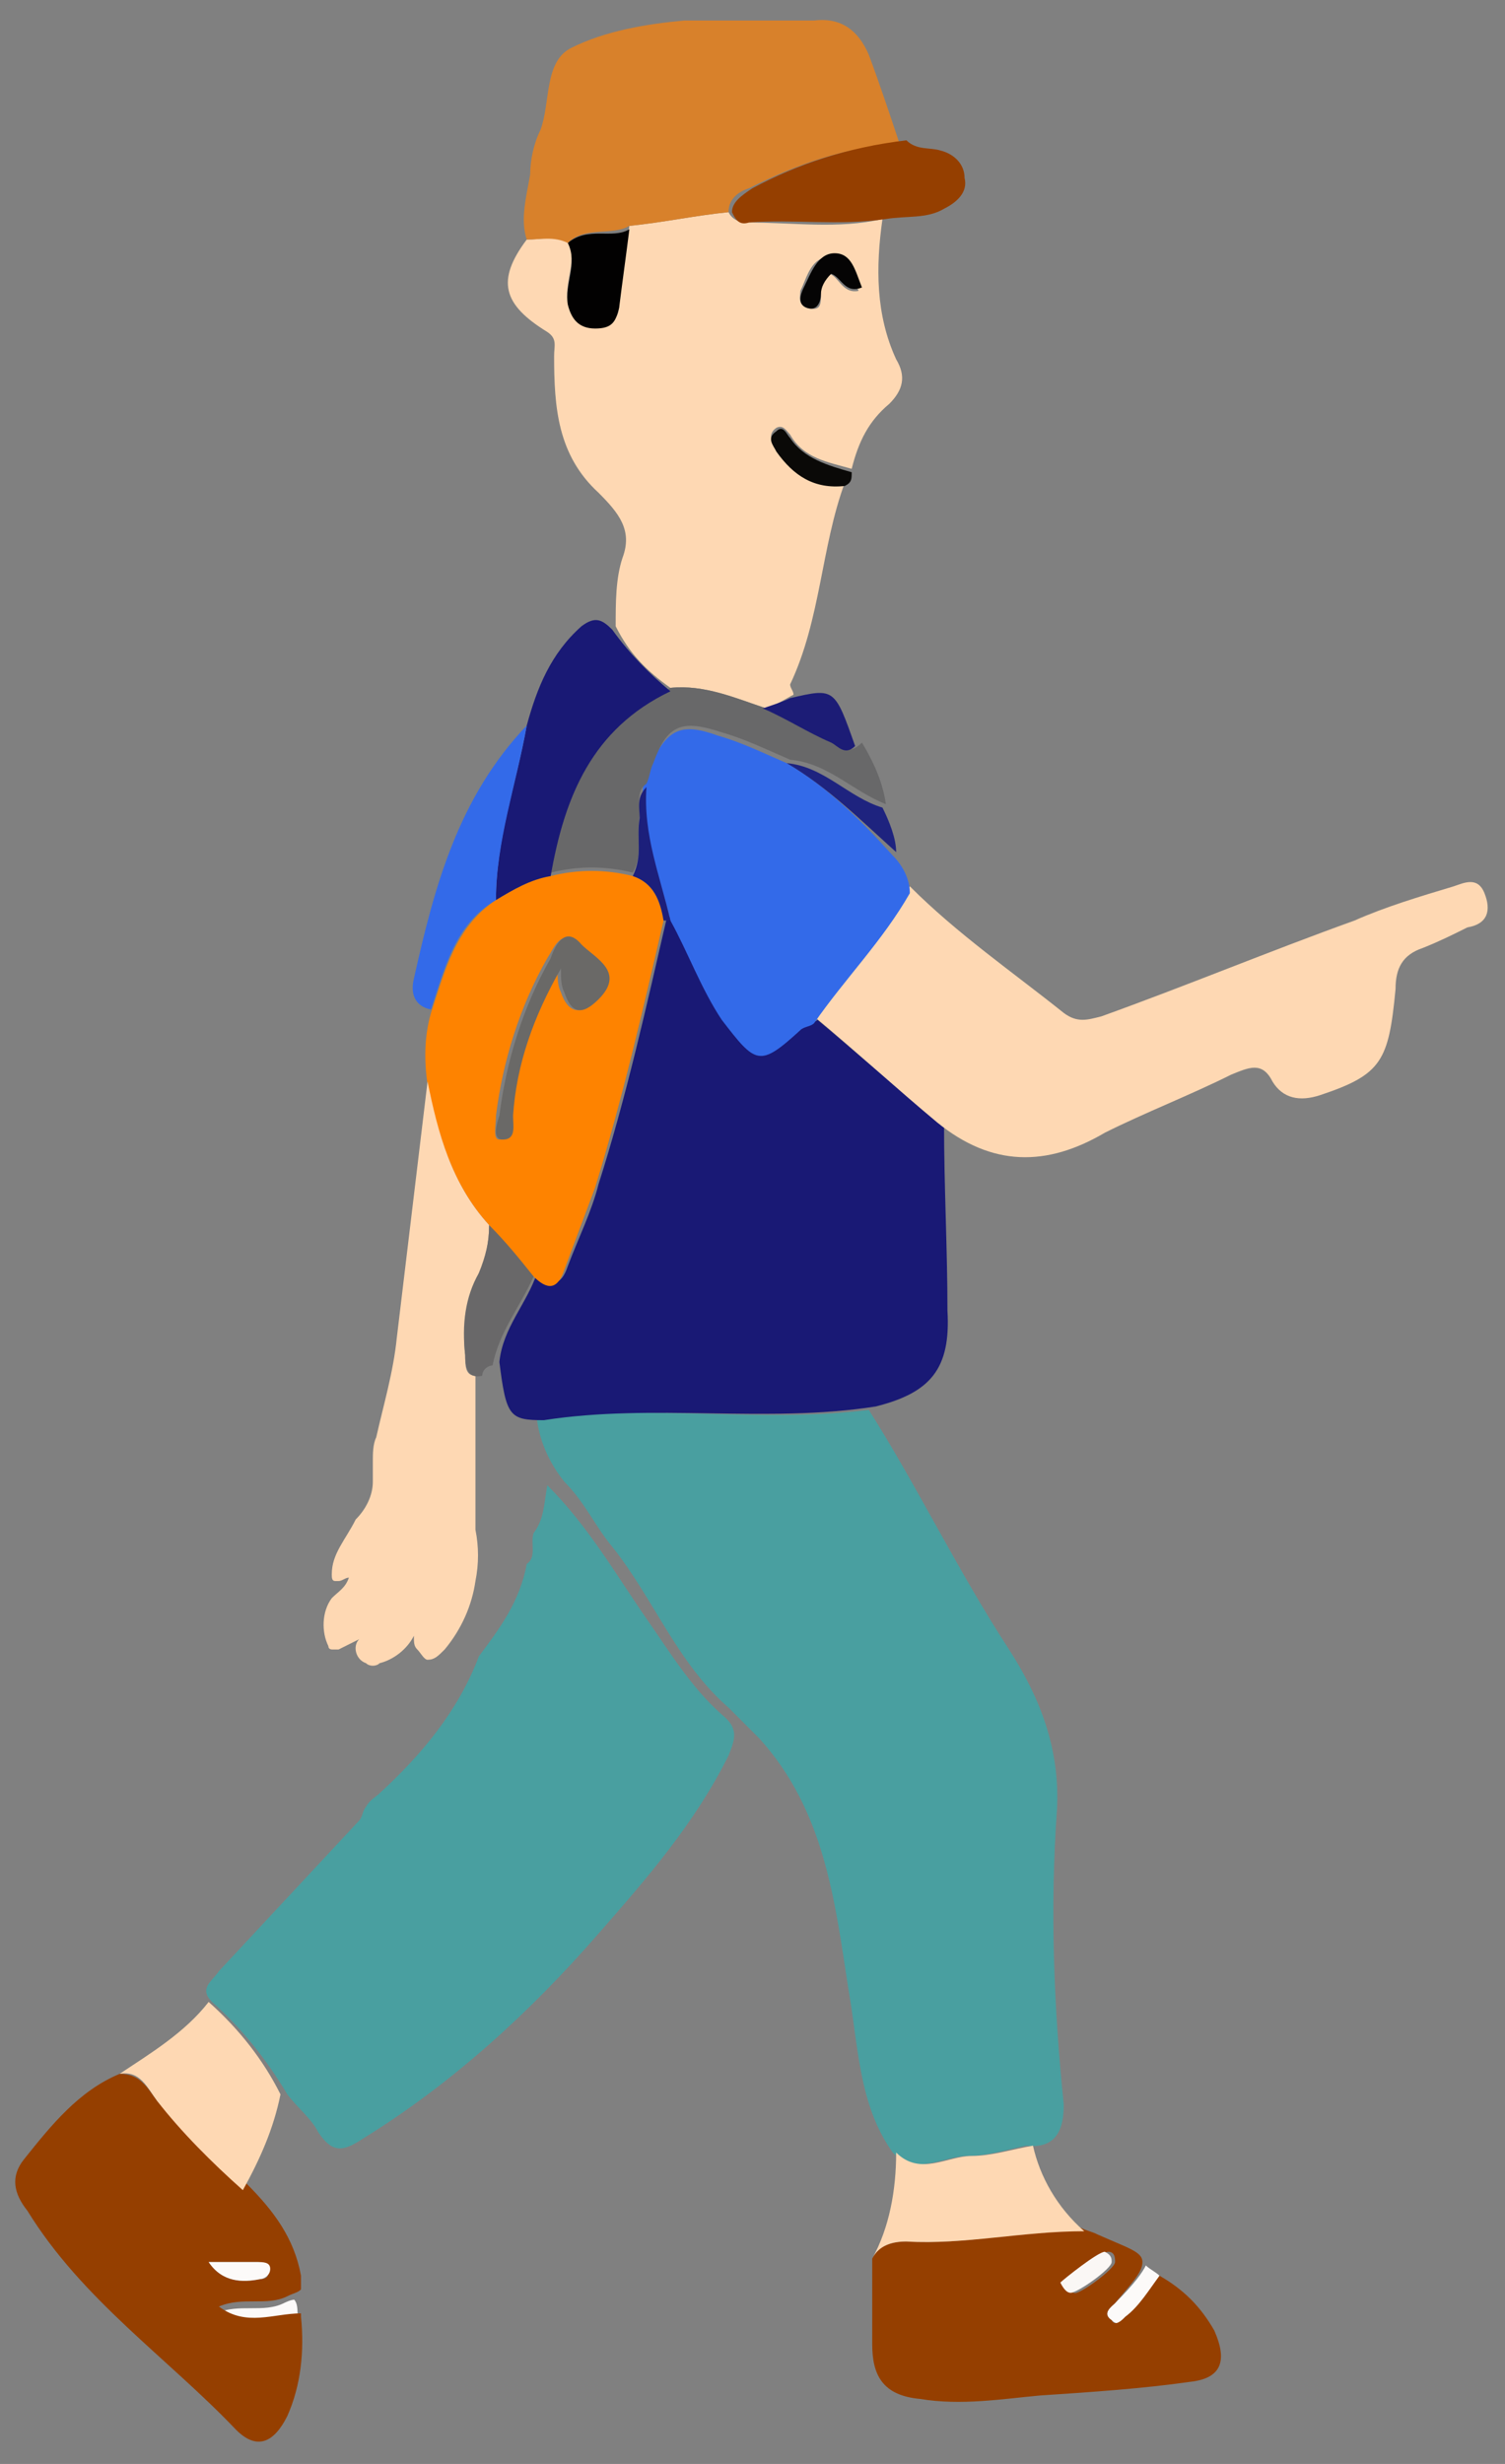
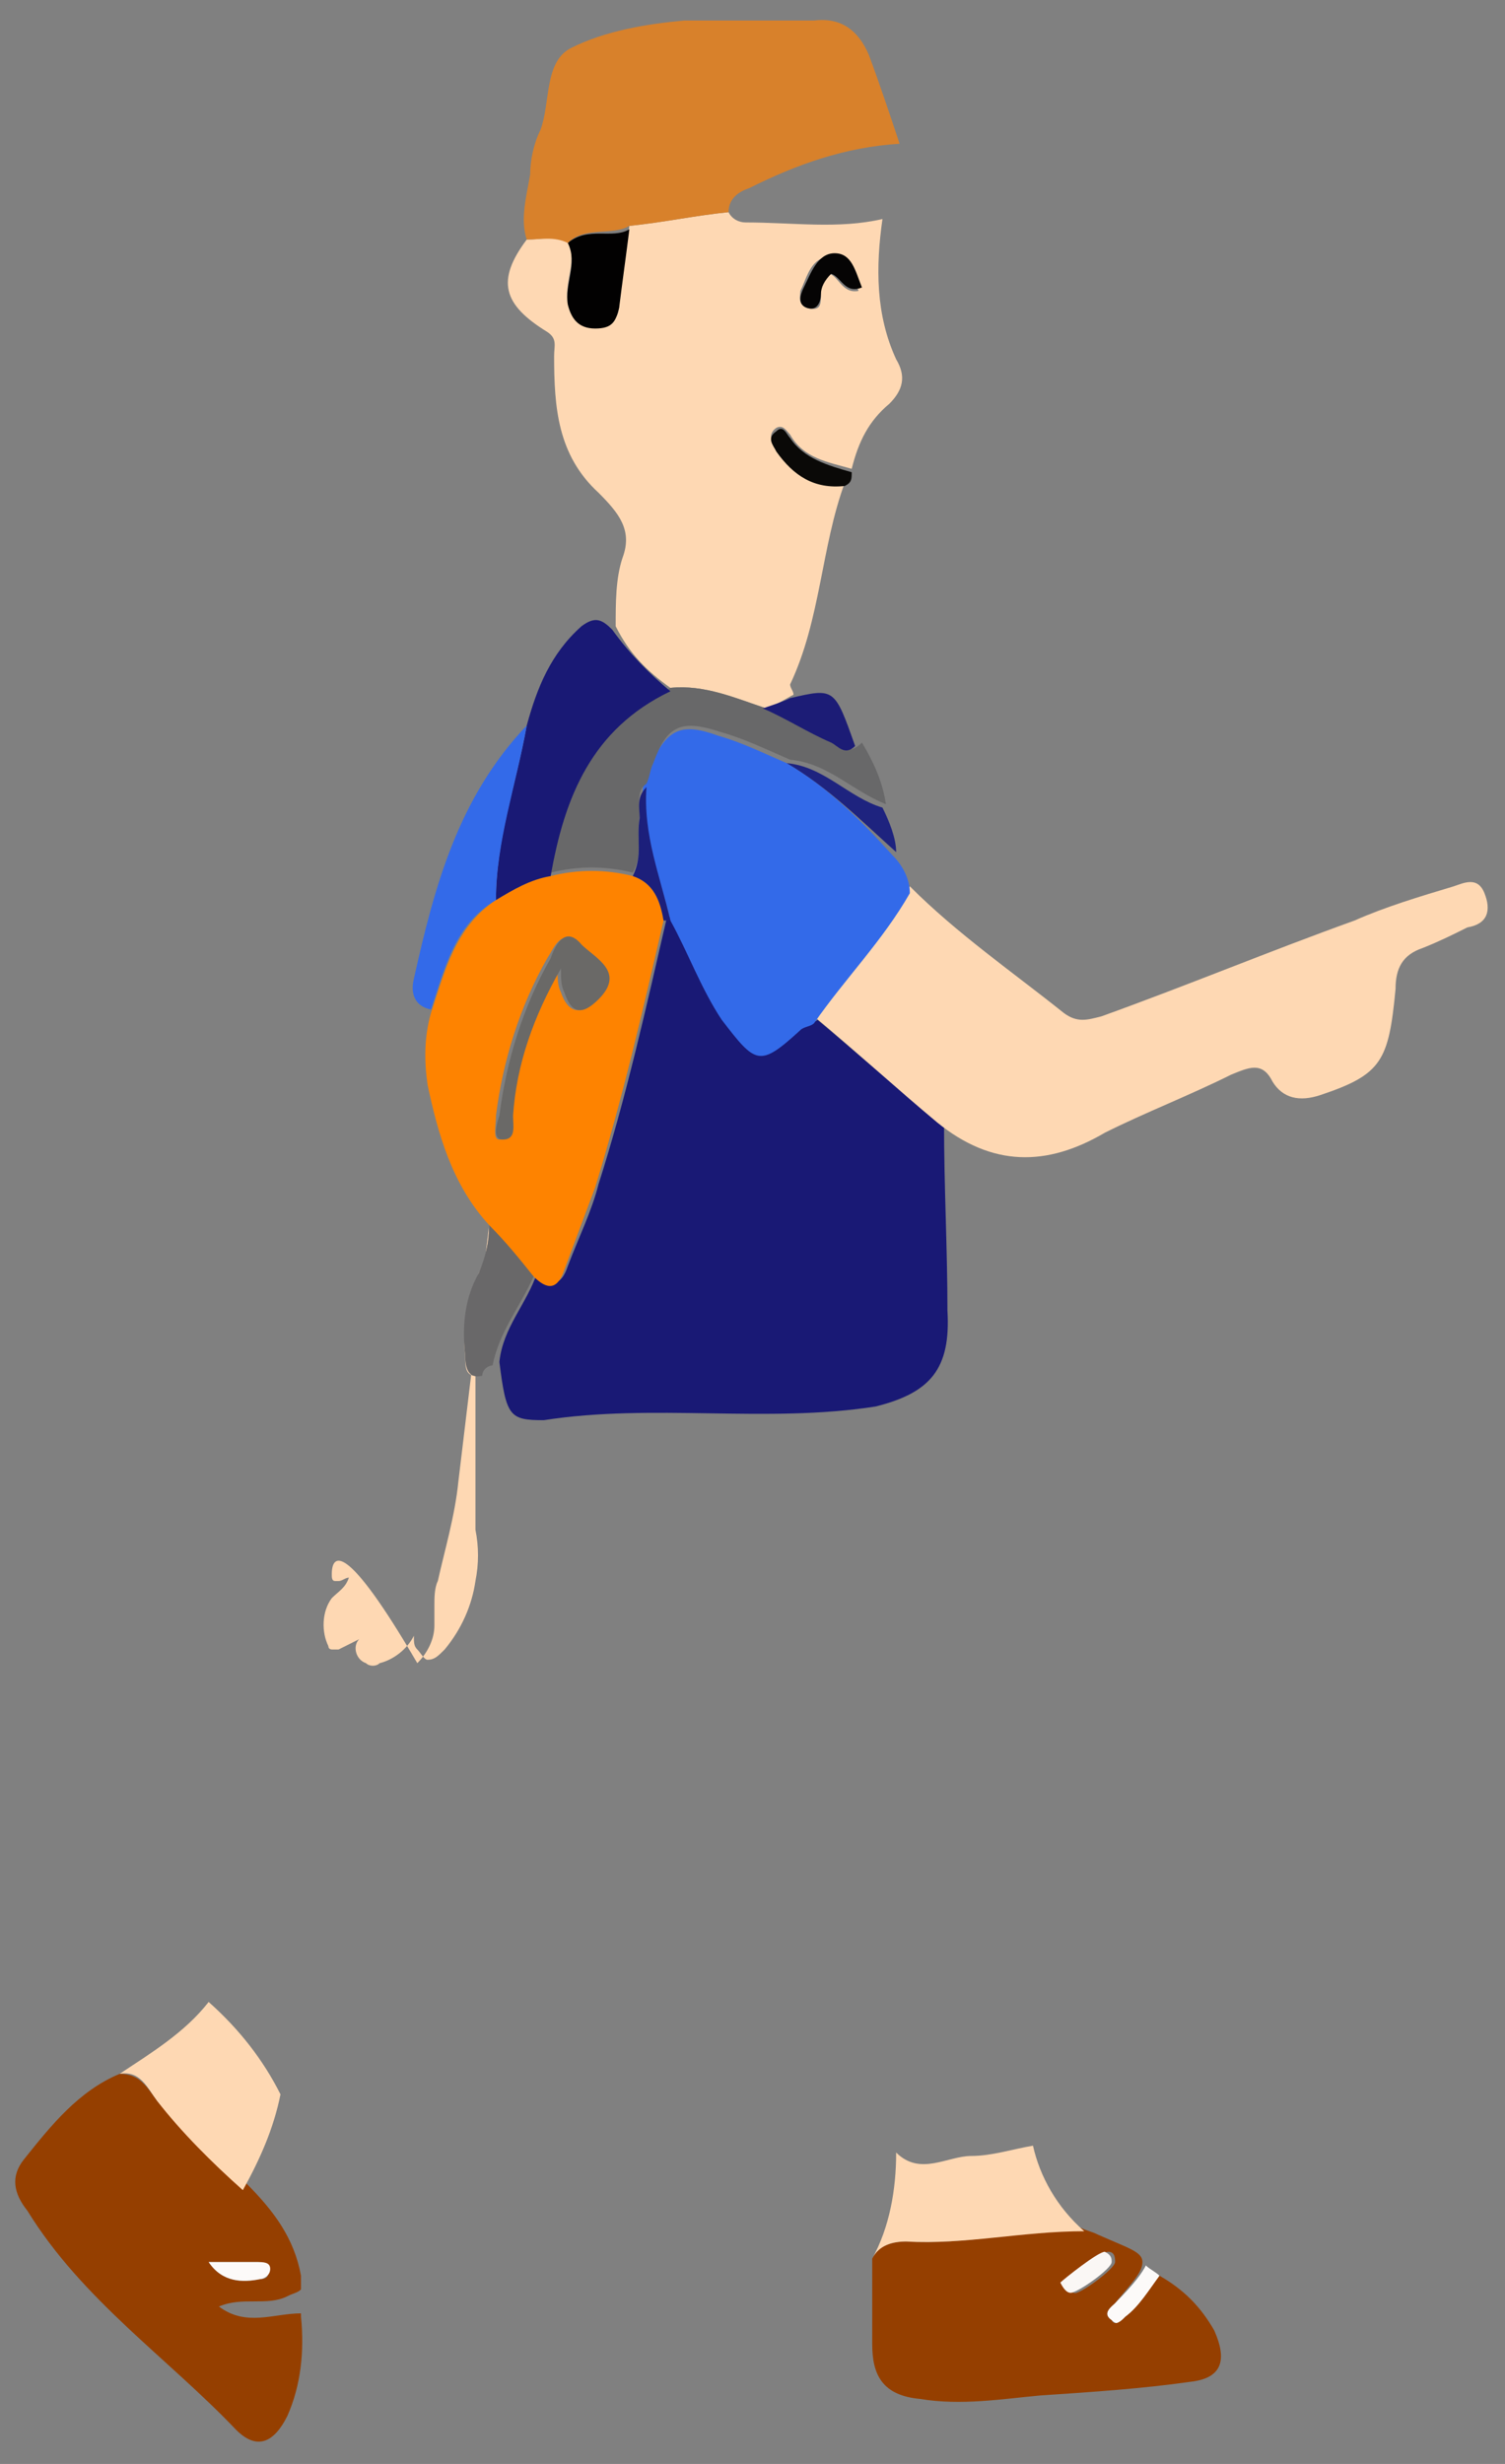
<svg xmlns="http://www.w3.org/2000/svg" version="1.1" id="レイヤー_1" x="0px" y="0px" width="44px" height="72px" viewBox="0 0 44 72" style="enable-background:new 0 0 44 72;" xml:space="preserve">
  <rect x="0" y="0" width="44" height="72" fill="#808080" stroke="none" />
  <style type="text/css">
	.st0{fill:none;}
	.st1{fill:#FCFAF9;}
	.st2{fill:#499FA0;}
	.st3{fill:#191975;}
	.st4{fill:#FED8B3;}
	.st5{fill:#FE8300;}
	.st6{fill:#D8812B;}
	.st7{fill:#953F00;}
	.st8{fill:#336AE9;}
	.st9{fill:#686869;}
	.st10{fill:#696869;}
	.st11{fill:#1C1C76;}
	.st12{fill:#1E237F;}
	.st13{fill:#0A0907;}
	.st14{fill:#1C1F7B;}
	.st15{fill:#020101;}
	.st16{fill:#050404;}
	.st17{fill:#6A6967;}
	.st18{fill:#FAF7F5;}
	.st19{fill:#DADAD9;}
</style>
  <g>
    <polygon class="st0" points="30.2,62.7 30.2,62.7 30.2,62.7  " />
    <path class="st1" d="M32.6,67.3c-0.1,0.1-0.4,0.3-0.1,0.5c0.2,0.2,0.3,0,0.4-0.1c0.4-0.3,0.7-0.7,1-1.2c0,0,0,0,0,0   c-0.1-0.1-0.3-0.2-0.4-0.3C33.4,66.4,33.2,66.7,32.6,67.3z" />
-     <path class="st1" d="M8.3,67.3c-0.6,0.3-1.3,0-2,0.3c0.8,0.6,1.6,0.2,2.4,0.2c0,0,0,0,0,0.1c0-0.1,0-0.2,0-0.2c0-0.2,0-0.4-0.1-0.5   C8.6,67.2,8.5,67.2,8.3,67.3z" />
-     <path class="st2" d="M15.7,41.5L15.7,41.5c0.1,0.7,0.4,1.3,0.8,1.8c0.6,0.6,0.9,1.3,1.4,1.9c1.2,1.5,1.9,3.4,3.4,4.7   c0.3,0.3,0.6,0.6,0.9,0.9c1.9,2.1,2.2,4.7,2.6,7.3c0.3,1.7,0.3,3.4,1.3,4.8c0.7,0.7,1.5,0.1,2.2,0.1c0.6,0,1.2-0.2,1.7-0.3l0,0l0,0   l0,0l0,0c0.9,0.1,1.1-0.5,1.1-1.2c-0.3-2.9-0.4-5.8-0.2-8.6c0.1-1.8-0.5-3.3-1.4-4.7c-1.5-2.3-2.7-4.8-4.1-7   C22.2,41.6,19,41,15.7,41.5z" />
-     <path class="st2" d="M15.4,45.7c-0.2,1.1-0.8,1.9-1.4,2.7c0,0,0,0,0,0l0,0l0,0l0,0c-0.6,1.6-1.7,2.9-2.9,4l0,0l0,0   c-0.1,0.1-0.3,0.2-0.4,0.4l0,0c-0.1,0.1-0.1,0.3-0.2,0.4c-1.4,1.5-2.7,2.9-4.1,4.4c-0.2,0.3-0.6,0.5-0.2,0.9   c0.9,0.8,1.6,1.7,2.2,2.7h0c0.3,0.4,0.7,0.7,0.9,1.1c0.4,0.6,0.7,0.6,1.3,0.2c2.6-1.6,4.9-3.7,6.9-6c1.4-1.6,2.8-3.2,3.8-5.2   c0.2-0.5,0.3-0.8-0.2-1.2c-0.9-0.8-1.5-1.8-2.2-2.8C18,46,17.2,44.6,16,43.4c-0.1,0.6-0.1,1-0.4,1.4v0   C15.5,45.1,15.7,45.5,15.4,45.7z" />
    <path class="st3" d="M23.9,29.8c-0.1,0.1-0.3,0.1-0.4,0.2c-1.2,1.1-1.3,1.1-2.3-0.3c-0.7-0.9-1-1.9-1.5-2.9c0,0,0,0,0,0   c0,0,0,0,0,0c-0.1,0-0.1,0-0.2,0c-0.6,2.6-1.2,5.3-2,7.8c-0.2,0.8-0.6,1.6-0.9,2.4c-0.2,0.6-0.5,0.6-0.9,0.2l0,0l0,0   c-0.3,0.9-1,1.6-1.1,2.6v0c0.2,1.6,0.3,1.7,1.3,1.7c0,0,0,0,0,0c3.2-0.5,6.5,0.1,9.7-0.4c1.6-0.4,2.2-1.1,2.1-2.8   c0-1.8-0.1-3.6-0.1-5.5C26.3,31.9,25.1,30.8,23.9,29.8L23.9,29.8z" />
    <path class="st4" d="M19.6,20.1c1-0.1,1.9,0.3,2.8,0.6c0.3-0.1,0.6-0.3,0.8-0.4l0,0c0-0.1-0.1-0.2-0.1-0.3c0.9-1.9,0.9-4,1.6-5.9   c-0.9,0-1.5-0.4-2-1c-0.1-0.1-0.3-0.4,0-0.6c0.2-0.1,0.3,0.1,0.4,0.2c0.4,0.7,1.1,0.8,1.8,1h0c0.2-0.8,0.5-1.4,1.1-1.9   c0.4-0.4,0.5-0.8,0.2-1.3c-0.6-1.3-0.6-2.7-0.4-4.1l0,0c-1.3,0.3-2.6,0.1-4,0.1c-0.2,0-0.4-0.1-0.5-0.3c-1,0.1-1.9,0.3-2.9,0.4l0,0   c-0.1,0.8-0.3,1.5-0.3,2.3c0,0.4-0.2,0.6-0.7,0.6c-0.5,0-0.7-0.2-0.8-0.7c-0.1-0.6,0.3-1.2,0-1.8C16.2,6.9,15.8,7,15.4,7l0,0   c-0.9,1.2-0.7,1.9,0.6,2.7c0.3,0.2,0.2,0.4,0.2,0.7c0,1.5,0.1,2.9,1.3,4c0.6,0.6,1,1.1,0.7,1.9c-0.2,0.6-0.2,1.3-0.2,2c0,0,0,0,0,0   C18.4,19.1,18.9,19.6,19.6,20.1z M23.4,8.5c0.2-0.4,0.3-1,0.9-1c0.5,0,0.6,0.5,0.8,1C24.6,8.6,24.5,8,24.2,8   C24.1,8.2,24,8.3,24,8.6c0,0.3,0,0.5-0.4,0.4C23.3,8.9,23.4,8.6,23.4,8.5z" />
    <path class="st4" d="M43.4,26.1c-0.2-0.5-0.6-0.3-0.9-0.2c-1,0.3-2,0.6-2.9,1c-2.5,0.9-4.9,1.9-7.4,2.8c-0.4,0.1-0.7,0.2-1.1-0.1   c-1.5-1.2-3.1-2.3-4.5-3.7c-0.8,1.4-1.9,2.5-2.8,3.8c1.2,1,2.4,2.1,3.6,3.1c1.6,1.3,3.2,1.3,4.9,0.3c1.2-0.6,2.5-1.1,3.7-1.7   c0.5-0.2,0.9-0.4,1.2,0.2c0.3,0.5,0.8,0.6,1.4,0.4c1.8-0.6,2-1,2.2-3.1c0-0.6,0.2-1,0.8-1.2c0.5-0.2,0.9-0.4,1.3-0.6   C43.5,27,43.6,26.6,43.4,26.1z" />
    <path class="st5" d="M14.3,35.8c0.4,0.5,0.8,1,1.3,1.5l0,0c0.4,0.4,0.7,0.4,0.9-0.2c0.3-0.8,0.6-1.6,0.9-2.4c0.8-2.6,1.4-5.2,2-7.8   c-0.1-0.6-0.3-1.1-0.9-1.3c-0.8-0.2-1.6-0.2-2.4,0l0,0l0,0c-0.6,0.1-1.1,0.4-1.6,0.7l0,0v0c-1.2,0.8-1.5,2.1-1.9,3.3l0,0   c-0.2,0.7-0.2,1.4-0.1,2.1C12.8,33.1,13.2,34.6,14.3,35.8L14.3,35.8z M14.5,32.6c0.2-1.6,0.7-3.2,1.5-4.6c0.2-0.3,0.4-0.9,0.9-0.4   c0.4,0.4,1.3,0.8,0.5,1.6c-0.4,0.5-0.8,0.4-1-0.2c-0.1-0.2-0.1-0.4-0.1-0.7c-0.8,1.4-1.2,2.8-1.4,4.3c0,0.3,0,0.7-0.3,0.7   C14.4,33.3,14.5,32.9,14.5,32.6z" />
    <path class="st6" d="M16.6,7.1c0.5-0.5,1.3-0.2,1.8-0.5l0,0l0,0c1-0.1,1.9-0.3,2.9-0.4c0-0.4,0.3-0.6,0.6-0.7   c1.4-0.7,2.8-1.2,4.4-1.3l0,0c-0.3-0.9-0.6-1.8-0.9-2.6c-0.3-0.7-0.8-1.1-1.6-1c-1.3,0-2.6,0-3.8,0c-1.1,0.1-2.3,0.3-3.3,0.8   c-0.8,0.4-0.6,1.6-0.9,2.4c-0.2,0.4-0.3,0.9-0.3,1.3c-0.1,0.6-0.3,1.3-0.1,1.9l0,0C15.8,7,16.2,6.9,16.6,7.1z" />
    <path class="st7" d="M4.6,61.4c-0.3-0.4-0.5-0.8-1.1-0.8c-1.2,0.5-2,1.5-2.8,2.5c-0.4,0.5-0.3,1,0.1,1.5c1.6,2.6,4.1,4.3,6.1,6.4   c0.6,0.6,1.1,0.4,1.5-0.4c0.4-0.9,0.5-1.9,0.4-2.9c0,0,0,0,0-0.1c-0.8,0-1.6,0.4-2.4-0.2c0.7-0.3,1.4,0,2-0.3   c0.2-0.1,0.3-0.1,0.4-0.2c0-0.1,0-0.2,0-0.4c-0.2-1.1-0.8-1.9-1.6-2.7C6.3,63.1,5.4,62.3,4.6,61.4z M7.6,66.6   c-0.5,0.1-1.1,0.1-1.5-0.5c0.5,0,0.9,0,1.4,0c0.1,0,0.3,0,0.3,0.2C7.9,66.5,7.8,66.6,7.6,66.6z" />
    <path class="st8" d="M23,22.3c-0.7-0.3-1.3-0.6-2-0.8c-1.1-0.4-1.5-0.2-2,0.9c-0.1,0.2-0.1,0.4-0.2,0.6c0,0,0,0,0,0c0,0,0,0,0,0   c-0.1,1.3,0.5,2.6,0.8,3.9c0,0,0,0,0,0c0.5,0.9,0.9,2,1.5,2.9c1,1.3,1.1,1.4,2.3,0.3c0.1-0.1,0.3-0.1,0.4-0.2l0,0   c0.9-1.3,2-2.4,2.8-3.8c0-0.4-0.2-0.8-0.5-1.1l0,0l0,0C25.2,24,24.2,23,23,22.3z" />
    <path class="st7" d="M26.5,65.5c-0.4,0-0.8,0.1-1,0.5l0,0c0,0.8,0,1.6,0,2.5c0,0.9,0.3,1.5,1.4,1.6c1.2,0.2,2.4,0,3.5-0.1   c1.5-0.1,3-0.2,4.4-0.4c0.9-0.1,1.1-0.6,0.7-1.5c-0.4-0.7-0.9-1.2-1.6-1.6c0,0,0,0,0,0c-0.3,0.4-0.6,0.9-1,1.2   c-0.1,0.1-0.3,0.3-0.4,0.1c-0.3-0.2,0-0.4,0.1-0.5c0.5-0.6,0.8-0.9,0.8-1.2c0-0.3-0.4-0.4-1.3-0.8c-0.2-0.1-0.3-0.1-0.5-0.2   C29.9,65.2,28.2,65.6,26.5,65.5z M32.4,65.8c0.2,0,0.2,0.2,0.2,0.3c0,0.2-1.1,1-1.2,0.9c-0.1,0-0.2-0.1-0.2-0.2   C31.1,66.6,32.2,65.8,32.4,65.8z" />
-     <path class="st4" d="M13.6,39.6c-0.1-0.8,0.1-1.6,0.4-2.4c0.2-0.4,0.3-0.9,0.3-1.4c-1.1-1.2-1.5-2.7-1.8-4.2   c-0.3,2.5-0.6,5-0.9,7.5c-0.1,1-0.4,2-0.6,2.9c-0.1,0.2-0.1,0.5-0.1,0.7c0,0.2,0,0.4,0,0.6c0,0.4-0.2,0.8-0.5,1.1   C10.1,45,9.7,45.4,9.7,46c0,0.1,0,0.2,0.1,0.2c0,0,0.1,0,0.1,0c0.1,0,0.2-0.1,0.3-0.1c-0.1,0.3-0.3,0.4-0.5,0.6   c-0.3,0.4-0.3,1-0.1,1.4c0,0.1,0.1,0.1,0.1,0.1c0.1,0,0.2,0,0.2,0c0.2-0.1,0.4-0.2,0.6-0.3c-0.2,0.2-0.1,0.6,0.2,0.7   c0.1,0.1,0.3,0.1,0.4,0c0.4-0.1,0.8-0.4,1-0.8c0,0.2,0,0.3,0.1,0.4c0.1,0.1,0.2,0.3,0.3,0.3c0.2,0,0.3-0.1,0.5-0.3   c0.5-0.6,0.8-1.3,0.9-2c0.1-0.5,0.1-1,0-1.5c0-0.4,0-0.8,0-1.3c0-1.1,0-2.2,0-3.2C13.6,40.2,13.6,39.9,13.6,39.6z" />
+     <path class="st4" d="M13.6,39.6c-0.1-0.8,0.1-1.6,0.4-2.4c0.2-0.4,0.3-0.9,0.3-1.4c-0.3,2.5-0.6,5-0.9,7.5c-0.1,1-0.4,2-0.6,2.9c-0.1,0.2-0.1,0.5-0.1,0.7c0,0.2,0,0.4,0,0.6c0,0.4-0.2,0.8-0.5,1.1   C10.1,45,9.7,45.4,9.7,46c0,0.1,0,0.2,0.1,0.2c0,0,0.1,0,0.1,0c0.1,0,0.2-0.1,0.3-0.1c-0.1,0.3-0.3,0.4-0.5,0.6   c-0.3,0.4-0.3,1-0.1,1.4c0,0.1,0.1,0.1,0.1,0.1c0.1,0,0.2,0,0.2,0c0.2-0.1,0.4-0.2,0.6-0.3c-0.2,0.2-0.1,0.6,0.2,0.7   c0.1,0.1,0.3,0.1,0.4,0c0.4-0.1,0.8-0.4,1-0.8c0,0.2,0,0.3,0.1,0.4c0.1,0.1,0.2,0.3,0.3,0.3c0.2,0,0.3-0.1,0.5-0.3   c0.5-0.6,0.8-1.3,0.9-2c0.1-0.5,0.1-1,0-1.5c0-0.4,0-0.8,0-1.3c0-1.1,0-2.2,0-3.2C13.6,40.2,13.6,39.9,13.6,39.6z" />
    <path class="st9" d="M24.4,21.7c-0.7-0.3-1.4-0.7-2-1l0,0c-0.9-0.3-1.8-0.7-2.8-0.6c-2.2,1.1-3.1,3.1-3.5,5.4l0,0   c0.8-0.2,1.6-0.2,2.4,0c0.3-0.5,0.1-1.1,0.2-1.7c0-0.3-0.1-0.7,0.2-0.9c0,0,0,0,0,0c0.1-0.2,0.1-0.4,0.2-0.6c0.4-1.1,0.8-1.3,2-0.9   c0.7,0.2,1.3,0.5,2,0.8c1.1,0.1,1.8,0.9,2.8,1.3c-0.1-0.7-0.4-1.3-0.7-1.8C24.8,22.1,24.6,21.8,24.4,21.7z" />
    <path class="st3" d="M14.5,26.3L14.5,26.3c0.5-0.3,1-0.6,1.6-0.7l0,0c0.4-2.3,1.2-4.3,3.5-5.4c-0.6-0.5-1.2-1.1-1.7-1.8   c0,0,0,0,0,0c-0.3-0.3-0.5-0.4-0.9-0.1c-0.9,0.8-1.3,1.8-1.6,2.9C15.1,22.9,14.5,24.5,14.5,26.3z" />
    <path class="st4" d="M6.1,58.5L6.1,58.5c-0.7,0.9-1.7,1.5-2.6,2.1v0c0.6-0.1,0.8,0.4,1.1,0.8c0.7,0.9,1.6,1.8,2.5,2.6   c0.5-0.9,0.9-1.8,1.1-2.8h0C7.7,60.2,7,59.3,6.1,58.5z" />
-     <path class="st7" d="M22,5.5c-0.3,0.2-0.6,0.4-0.6,0.7c0.1,0.2,0.2,0.4,0.5,0.3c1.3-0.1,2.6,0.1,4-0.1l0,0c0.6-0.1,1.2,0,1.7-0.3   c0.4-0.2,0.7-0.5,0.6-0.9c0-0.4-0.3-0.7-0.7-0.8c-0.3-0.1-0.7,0-1-0.3l0,0C24.8,4.3,23.3,4.8,22,5.5z" />
    <path class="st4" d="M30.2,62.7L30.2,62.7C29.6,62.8,29,63,28.4,63c-0.7,0-1.5,0.6-2.2-0.1h0c0,1.1-0.2,2.2-0.7,3.1l0,0   c0.2-0.4,0.6-0.5,1-0.5c1.7,0.1,3.4-0.3,5.2-0.3C30.9,64.5,30.4,63.6,30.2,62.7L30.2,62.7L30.2,62.7z" />
    <path class="st8" d="M14.5,26.3L14.5,26.3c0-1.7,0.6-3.4,0.9-5.1c-2,2.1-2.7,4.7-3.3,7.4c-0.1,0.4,0,0.8,0.5,0.9l0,0   C13,28.3,13.3,27,14.5,26.3z" />
    <path class="st10" d="M15.6,37.3L15.6,37.3c-0.4-0.5-0.8-1-1.3-1.5l0,0c0,0.5-0.1,0.9-0.3,1.4c-0.4,0.7-0.5,1.5-0.4,2.4   c0,0.4,0.1,0.7,0.5,0.6c0-0.2,0.2-0.3,0.3-0.3v0C14.6,38.9,15.2,38.2,15.6,37.3z" />
    <path class="st11" d="M22.3,20.7c0.7,0.3,1.3,0.7,2,1c0.2,0.1,0.4,0.4,0.7,0.1c-0.6-1.7-0.6-1.7-1.9-1.4c0,0,0,0,0,0   C22.9,20.5,22.6,20.6,22.3,20.7L22.3,20.7z" />
    <path class="st12" d="M23,22.3c1.2,0.7,2.2,1.7,3.2,2.6l0,0c0-0.4-0.2-0.9-0.4-1.3l0,0C24.8,23.3,24.1,22.4,23,22.3z" />
    <path class="st13" d="M23.1,12.8c-0.1-0.1-0.2-0.4-0.4-0.2c-0.3,0.2-0.1,0.4,0,0.6c0.5,0.7,1.1,1.1,2,1c0.2-0.1,0.2-0.2,0.2-0.4   l0,0C24.2,13.6,23.5,13.4,23.1,12.8z" />
    <path class="st14" d="M18.9,23C18.9,23,18.9,23,18.9,23c-0.3,0.3-0.2,0.6-0.2,0.9c-0.1,0.6,0.1,1.1-0.2,1.7   c0.6,0.2,0.8,0.7,0.9,1.3c0.1,0,0.1,0,0.2,0c0,0,0,0,0,0C19.3,25.6,18.8,24.4,18.9,23z" />
    <path class="st15" d="M16.6,7.1c0.3,0.6-0.1,1.2,0,1.8c0.1,0.4,0.3,0.7,0.8,0.7c0.5,0,0.6-0.2,0.7-0.6c0.1-0.8,0.2-1.5,0.3-2.3l0,0   C17.9,7,17.2,6.6,16.6,7.1z" />
    <path class="st16" d="M23.6,9C23.9,9.1,24,8.8,24,8.6c0-0.2,0.1-0.4,0.3-0.6c0.3,0.1,0.4,0.6,0.9,0.4c-0.2-0.5-0.3-1-0.8-1   c-0.5,0-0.7,0.6-0.9,1C23.4,8.6,23.3,8.9,23.6,9z" />
    <path class="st17" d="M14.7,33.3c0.4,0,0.3-0.4,0.3-0.7c0.1-1.5,0.6-2.9,1.4-4.3c0,0.3,0,0.5,0.1,0.7c0.2,0.6,0.5,0.7,1,0.2   c0.8-0.8-0.1-1.2-0.5-1.6c-0.5-0.6-0.8,0.1-0.9,0.4c-0.8,1.4-1.3,3-1.5,4.6C14.5,32.9,14.4,33.3,14.7,33.3z" />
    <path class="st1" d="M7.5,66.1c-0.5,0-0.9,0-1.4,0c0.4,0.6,1,0.6,1.5,0.5c0.1,0,0.3-0.1,0.3-0.3C7.9,66.1,7.7,66.1,7.5,66.1z" />
    <path class="st18" d="M31.3,67c0.2,0,1.2-0.7,1.2-0.9c0-0.1,0-0.2-0.2-0.3c-0.2,0-1.2,0.8-1.3,0.9C31.1,66.9,31.2,67,31.3,67z" />
    <polygon class="st19" points="13.9,48.4 13.9,48.4 13.9,48.4 13.9,48.4 13.9,48.4  " />
  </g>
</svg>